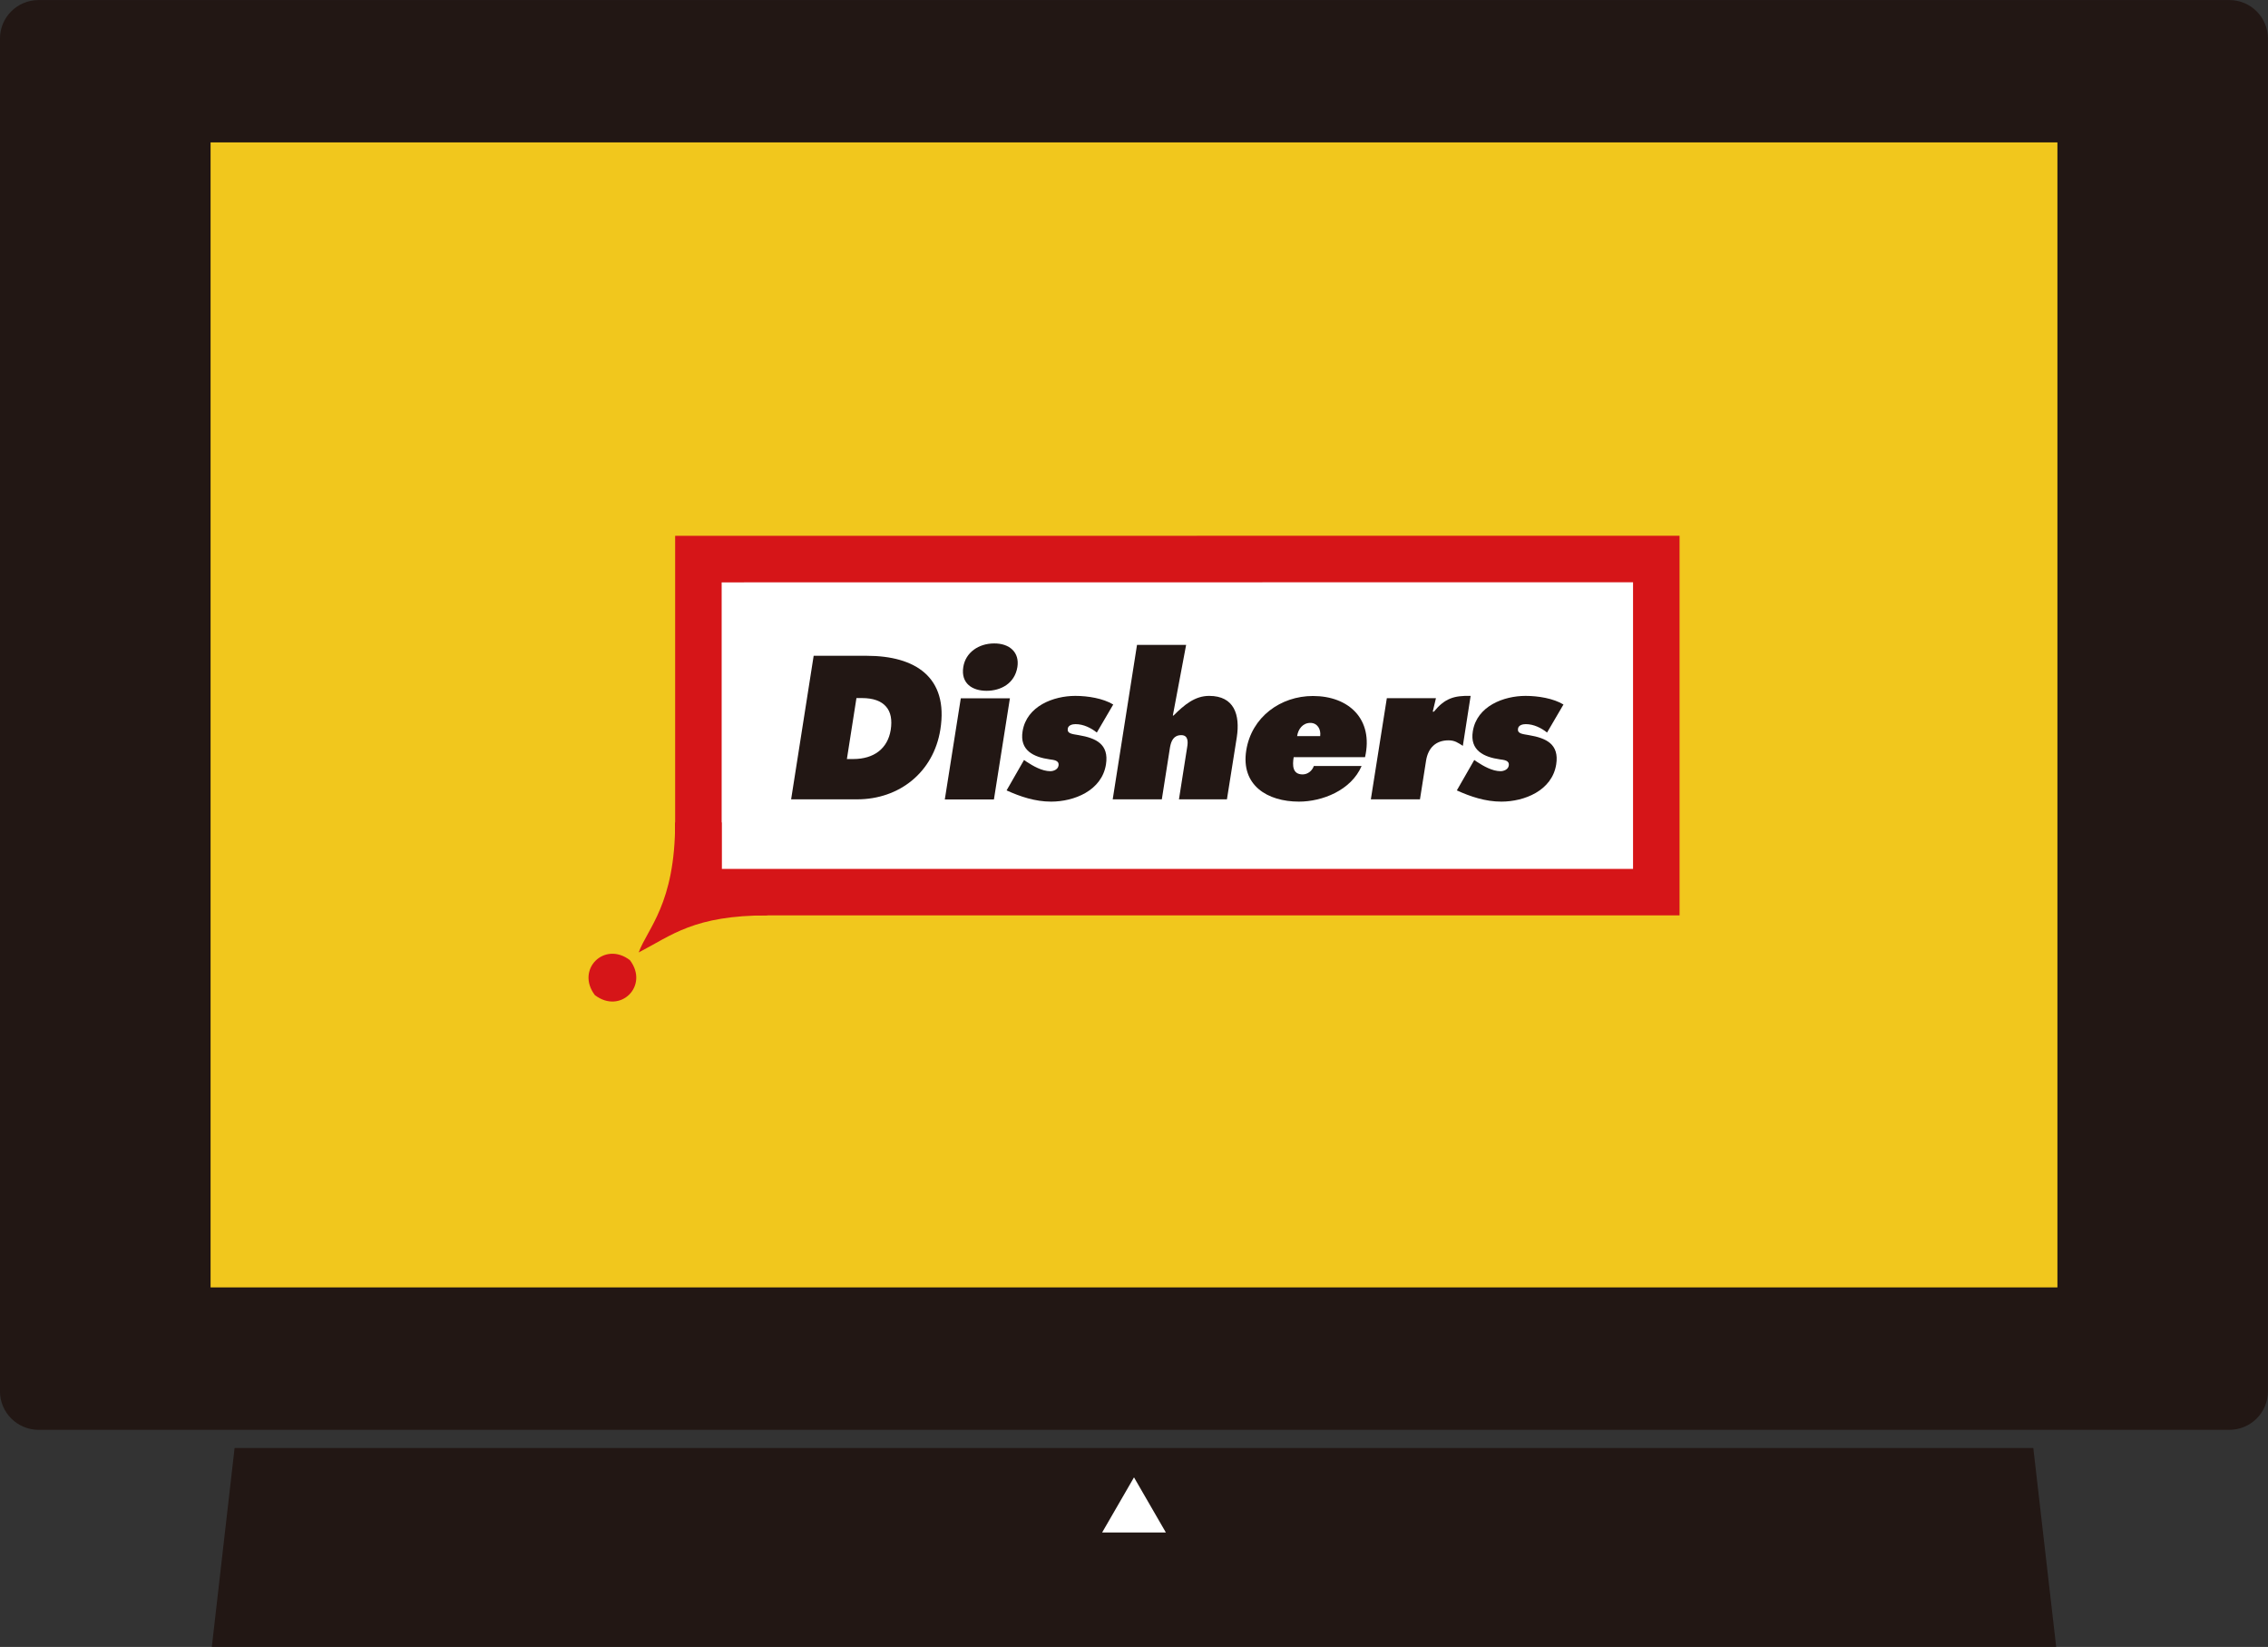
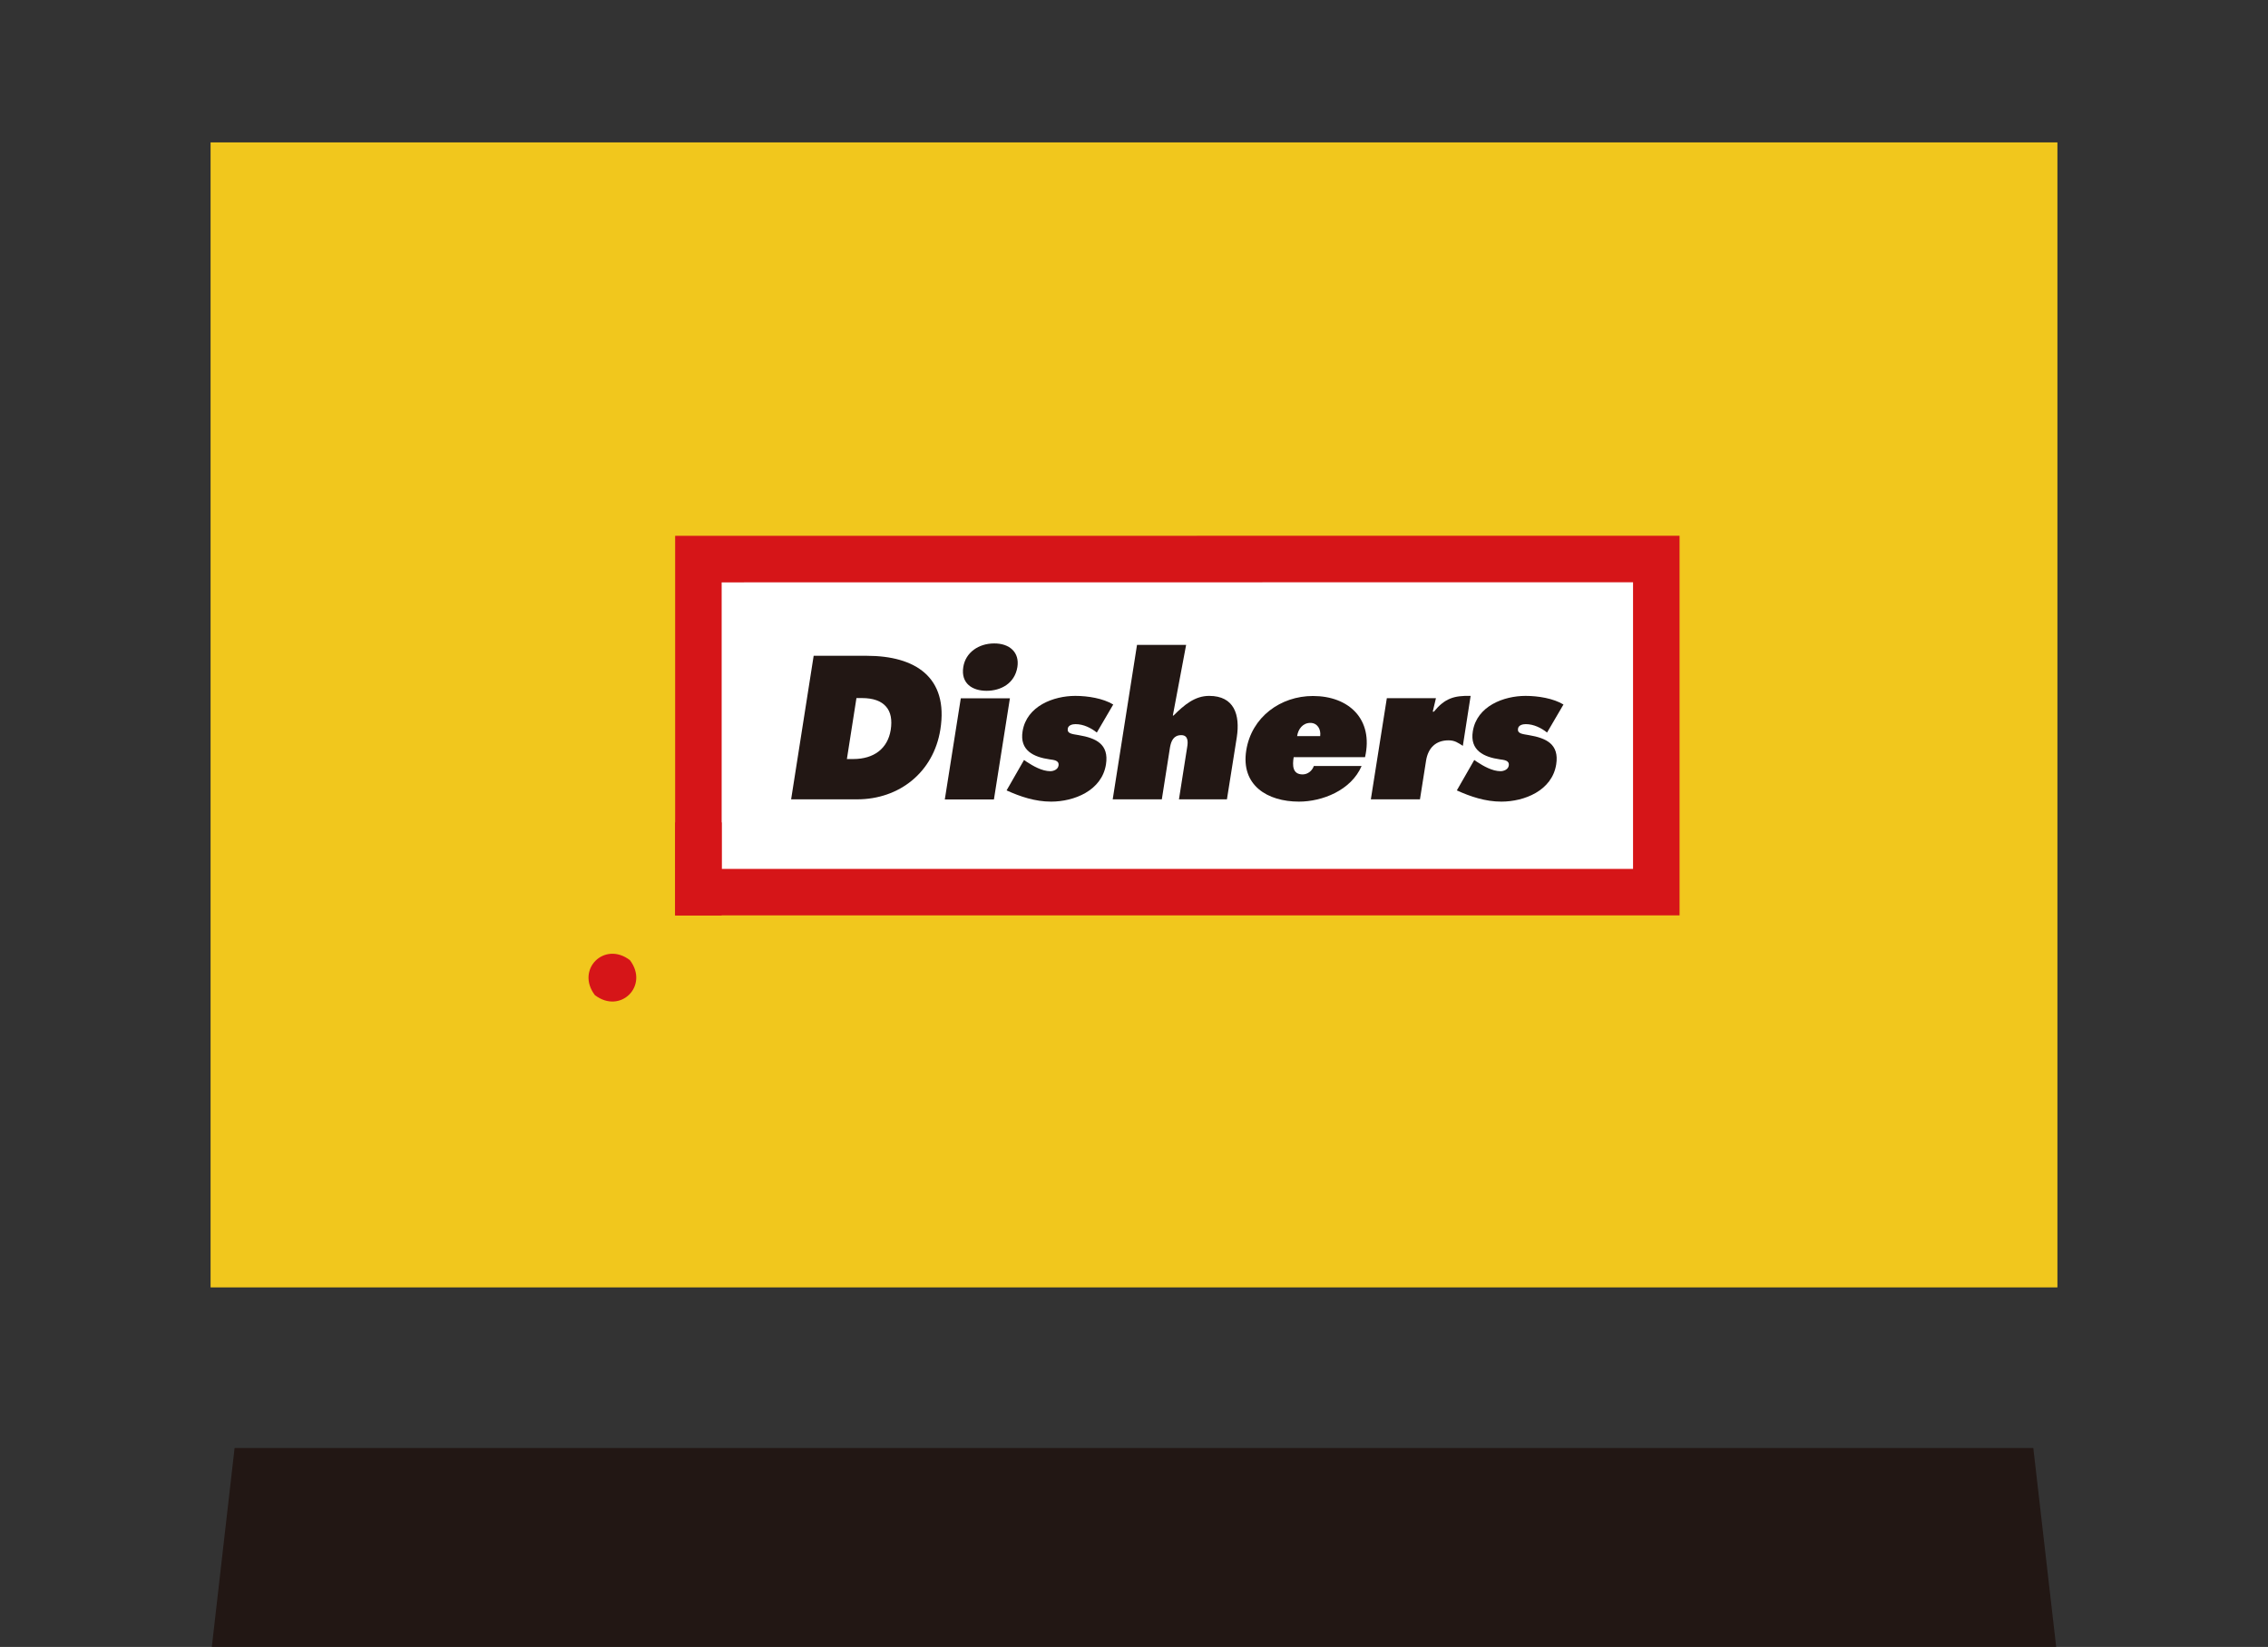
<svg xmlns="http://www.w3.org/2000/svg" version="1.1" id="レイヤー_1" x="0px" y="0px" viewBox="0 0 218.42 158.57" style="enable-background:new 0 0 218.42 158.57;" xml:space="preserve">
  <rect x="0" y="0" width="218.42" height="158.57" fill="#333333" stroke="none" />
  <style type="text/css">
	.st0{fill:#221714;stroke:#221714;stroke-width:1.768;stroke-miterlimit:10;}
	.st1{fill:#F1C71D;}
	.st2{fill:#FFFFFF;}
	.st3{fill:#D61518;}
	.st4{fill-rule:evenodd;clip-rule:evenodd;fill:#D61518;}
	.st5{fill:#221714;}
</style>
  <g>
-     <path class="st0" d="M0.88,133.95V3.72c0-1.57,1.27-2.83,2.83-2.83H214.7c1.57,0,2.83,1.27,2.83,2.83v130.23   c0,1.57-1.27,2.83-2.83,2.83H3.72C2.15,136.78,0.88,135.51,0.88,133.95z" />
    <g>
      <rect x="20.28" y="13.71" class="st1" width="177.86" height="110.24" />
    </g>
    <g>
      <g>
        <g>
          <g>
            <g>
              <g>
                <rect x="68.91" y="55.62" class="st2" width="88.95" height="30.09" />
                <g>
                  <g>
                    <path class="st3" d="M161.75,88.13H65.02V51.59l96.73-0.01V88.13z M69.5,83.66h87.77v-27.6L69.5,56.07V83.66z" />
                  </g>
                  <path class="st4" d="M60.66,92.44c1.88,2.46-0.91,5.25-3.37,3.37C55.42,93.35,58.2,90.57,60.66,92.44z" />
                  <rect x="65.02" y="83.66" class="st3" width="4.48" height="4.48" />
                  <rect x="65.02" y="79.18" class="st3" width="4.48" height="4.48" />
-                   <path class="st3" d="M73.97,88.13c-7.15,0-9.25,1.91-12.46,3.57c0.84-2.31,3.51-4.66,3.51-12.52l2.71,6.07L73.97,88.13z" />
                  <g>
                    <path class="st5" d="M78.36,63.14h5.12c4.64,0,7.89,2.04,7.08,7.11c-0.66,4.11-3.96,6.71-8.01,6.71h-6.36L78.36,63.14z            M82.17,73.08c2.01,0,3.32-1.02,3.61-2.8c0.15-0.97,0.01-1.72-0.44-2.24c-0.47-0.55-1.25-0.83-2.33-0.83h-0.53l-0.92,5.87           H82.17z" />
                    <path class="st5" d="M92.53,67.23h4.73l-1.54,9.74h-4.73L92.53,67.23z M97.98,64.22c-0.26,1.6-1.61,2.29-2.97,2.29           c-1.36,0-2.49-0.7-2.24-2.29c0.22-1.41,1.49-2.27,2.97-2.27C97.23,61.94,98.2,62.81,97.98,64.22z" />
                    <path class="st5" d="M98.62,73.17l0.26,0.18c0.61,0.4,1.47,0.9,2.27,0.9c0.31,0,0.73-0.16,0.79-0.53           c0.09-0.53-0.48-0.55-0.86-0.61c-1.54-0.22-2.9-0.86-2.6-2.7c0.39-2.44,2.99-3.41,5.08-3.41c1.21,0,2.68,0.24,3.65,0.83           l-1.58,2.7c-0.55-0.44-1.28-0.81-2.05-0.81c-0.29,0-0.7,0.09-0.75,0.44c-0.07,0.48,0.42,0.51,1.06,0.62           c1.65,0.28,2.93,0.86,2.62,2.82c-0.4,2.53-3.08,3.58-5.28,3.58c-1.54,0-2.97-0.48-4.29-1.08L98.62,73.17z" />
                    <path class="st5" d="M109.5,62.09h4.73l-1.28,6.8h0.07c1.05-1.05,2.07-1.89,3.43-1.89c2.42,0,2.99,1.83,2.66,3.98           l-0.95,5.98h-4.62l0.79-5.02c0.09-0.51,0.11-1.16-0.57-1.16c-0.73,0-0.97,0.55-1.08,1.16l-0.79,5.02h-4.73L109.5,62.09z" />
                    <path class="st5" d="M124.59,72.89c-0.13,0.79-0.13,1.67,0.86,1.67c0.5,0,0.92-0.35,1.08-0.81h4.6           c-1.01,2.35-3.8,3.43-6.03,3.43c-3.06,0-5.61-1.58-5.08-4.93c0.51-3.23,3.32-5.24,6.42-5.24c3.47,0,5.85,2.24,5.02,5.89           H124.59z M127.14,70.87c0.09-0.66-0.27-1.27-0.95-1.27c-0.72,0-1.17,0.59-1.27,1.27H127.14z" />
                    <path class="st5" d="M140.88,71.81c-0.46-0.29-0.77-0.53-1.38-0.53c-1.23,0-1.96,0.73-2.16,1.94l-0.59,3.74h-4.73           l1.54-9.74h4.73l-0.31,1.3h0.11c1.05-1.28,1.94-1.56,3.54-1.52L140.88,71.81z" />
                    <path class="st5" d="M141.98,73.17l0.26,0.18c0.61,0.4,1.47,0.9,2.27,0.9c0.31,0,0.73-0.16,0.79-0.53           c0.09-0.53-0.48-0.55-0.86-0.61c-1.54-0.22-2.9-0.86-2.6-2.7c0.39-2.44,2.99-3.41,5.08-3.41c1.21,0,2.68,0.24,3.65,0.83           l-1.58,2.7c-0.55-0.44-1.28-0.81-2.05-0.81c-0.29,0-0.7,0.09-0.75,0.44c-0.07,0.48,0.42,0.51,1.06,0.62           c1.65,0.28,2.93,0.86,2.62,2.82c-0.4,2.53-3.08,3.58-5.28,3.58c-1.54,0-2.97-0.48-4.29-1.08L141.98,73.17z" />
                  </g>
                </g>
              </g>
            </g>
          </g>
        </g>
      </g>
    </g>
    <polygon class="st0" points="197.03,157.68 21.39,157.68 23.38,140.3 195.03,140.3  " />
-     <polygon class="st2" points="109.21,142.24 106.14,147.55 112.28,147.55  " />
  </g>
</svg>